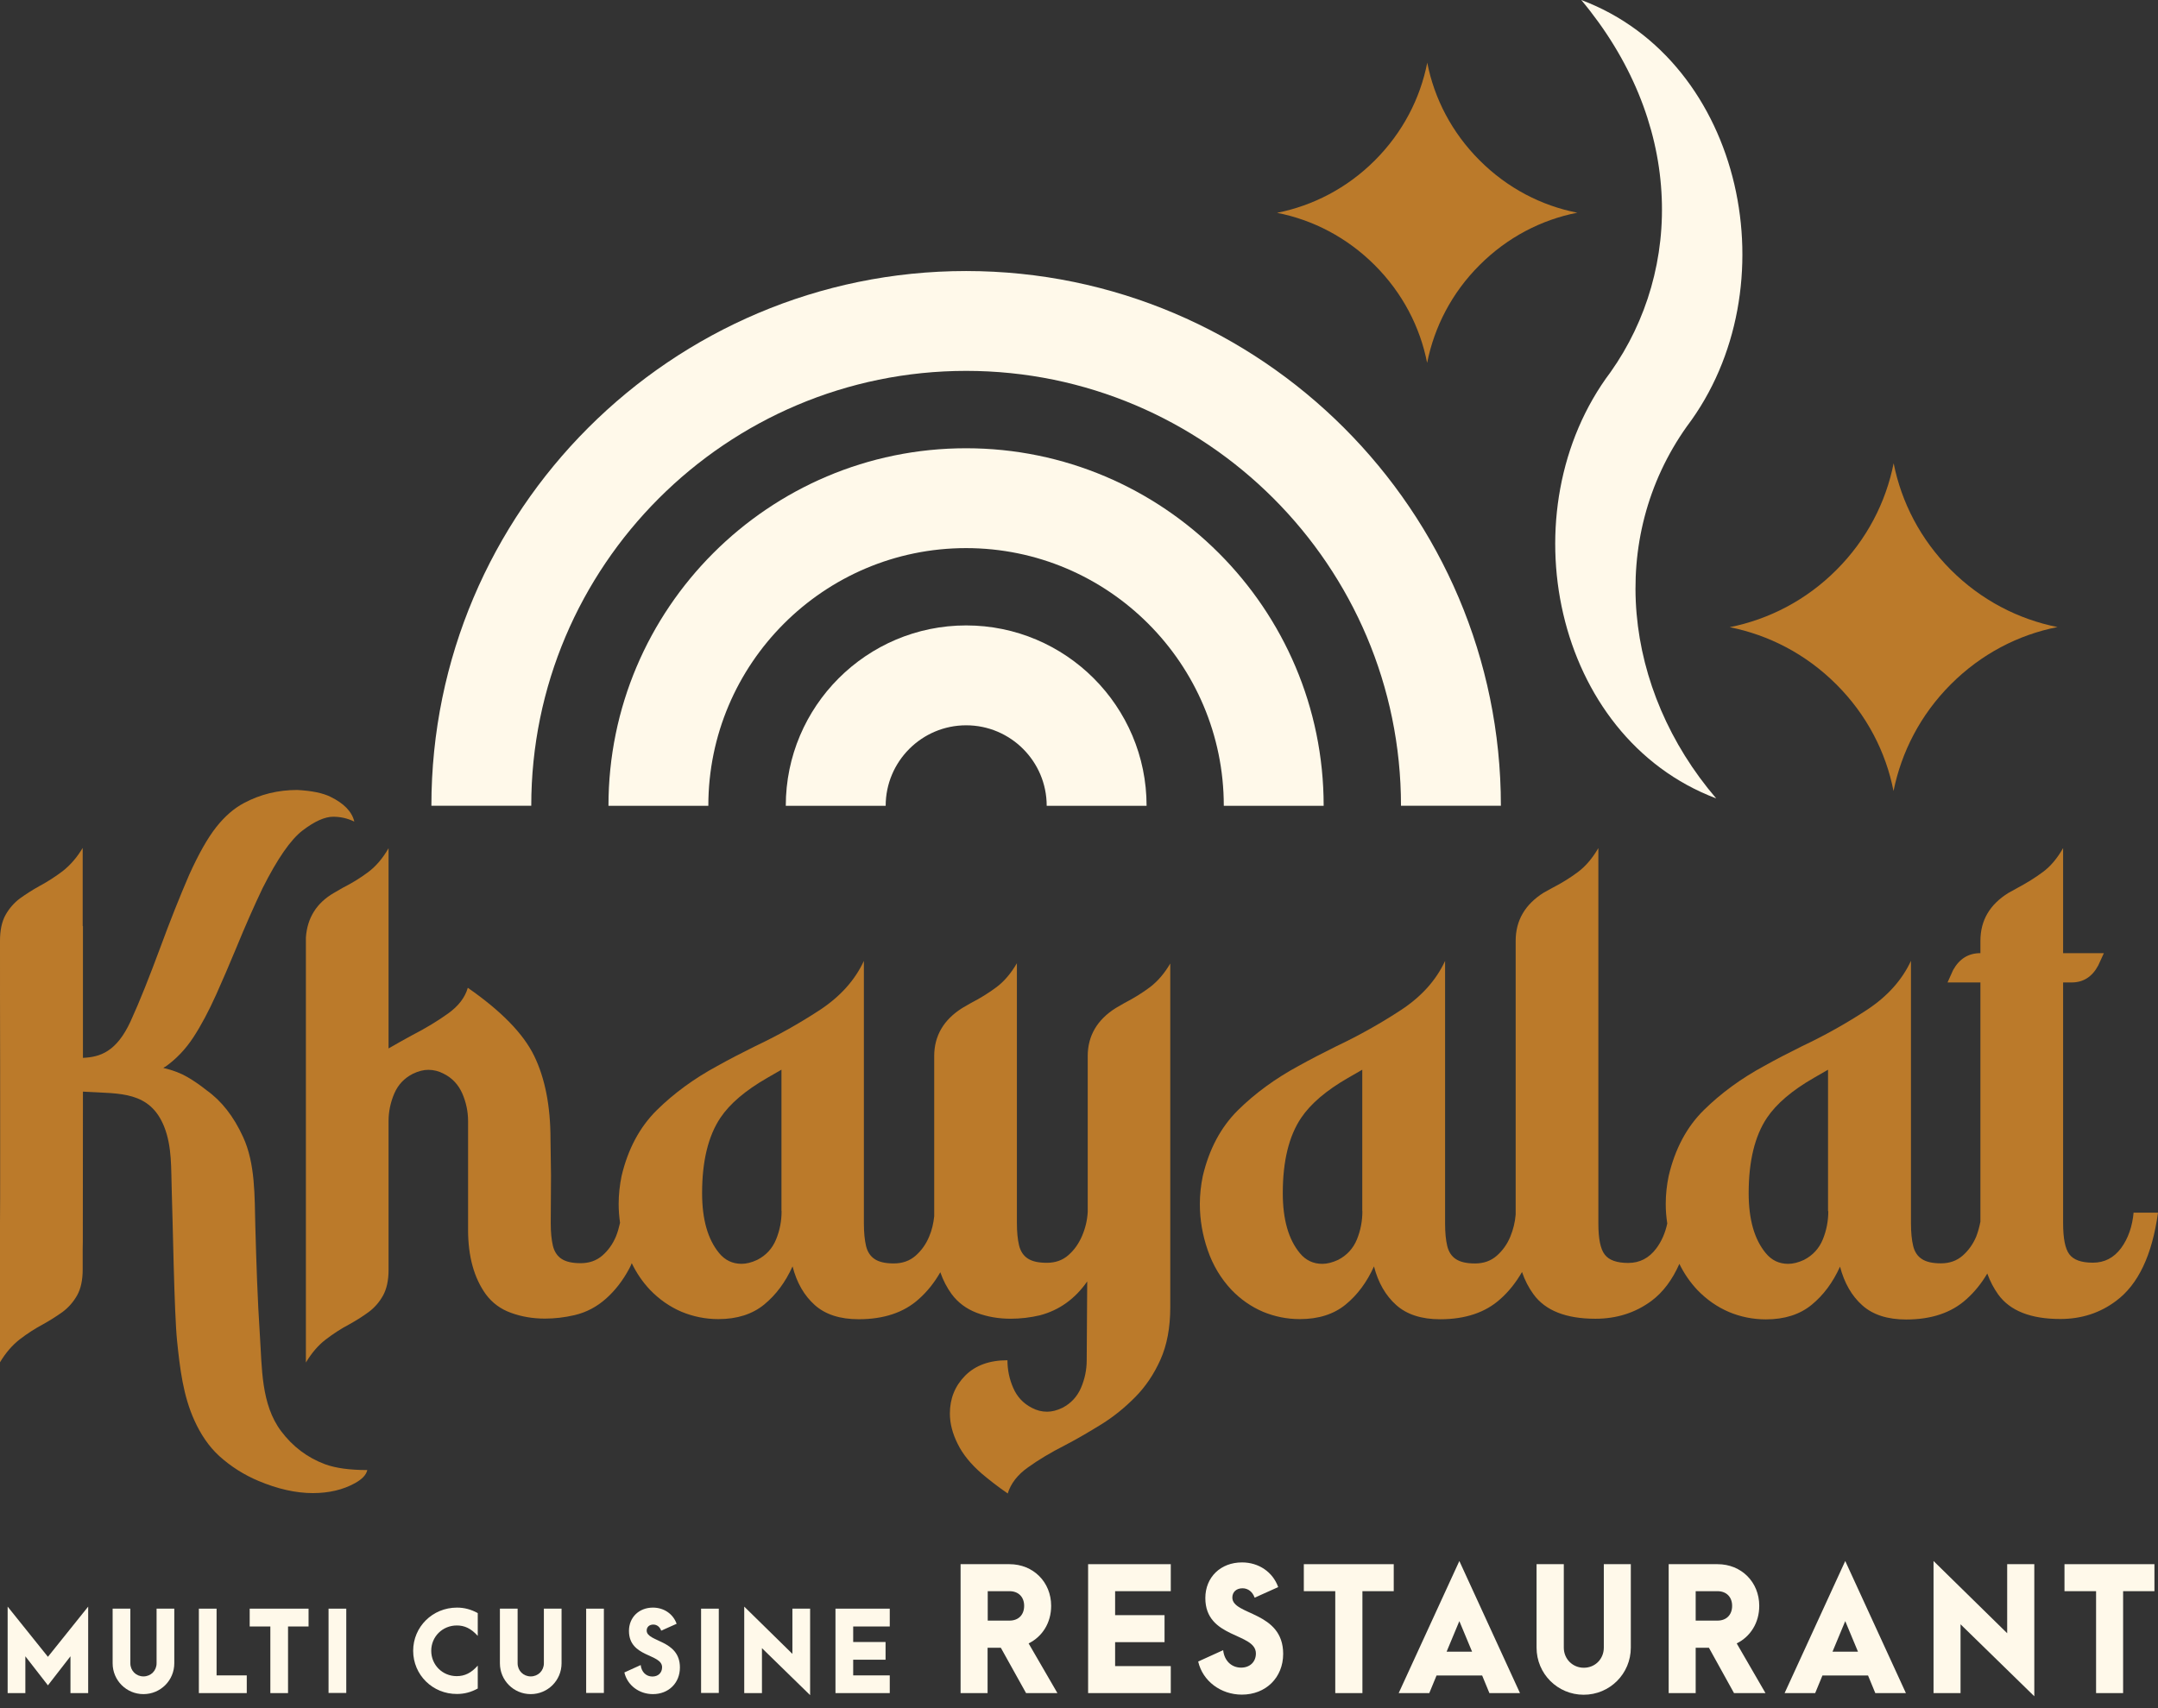
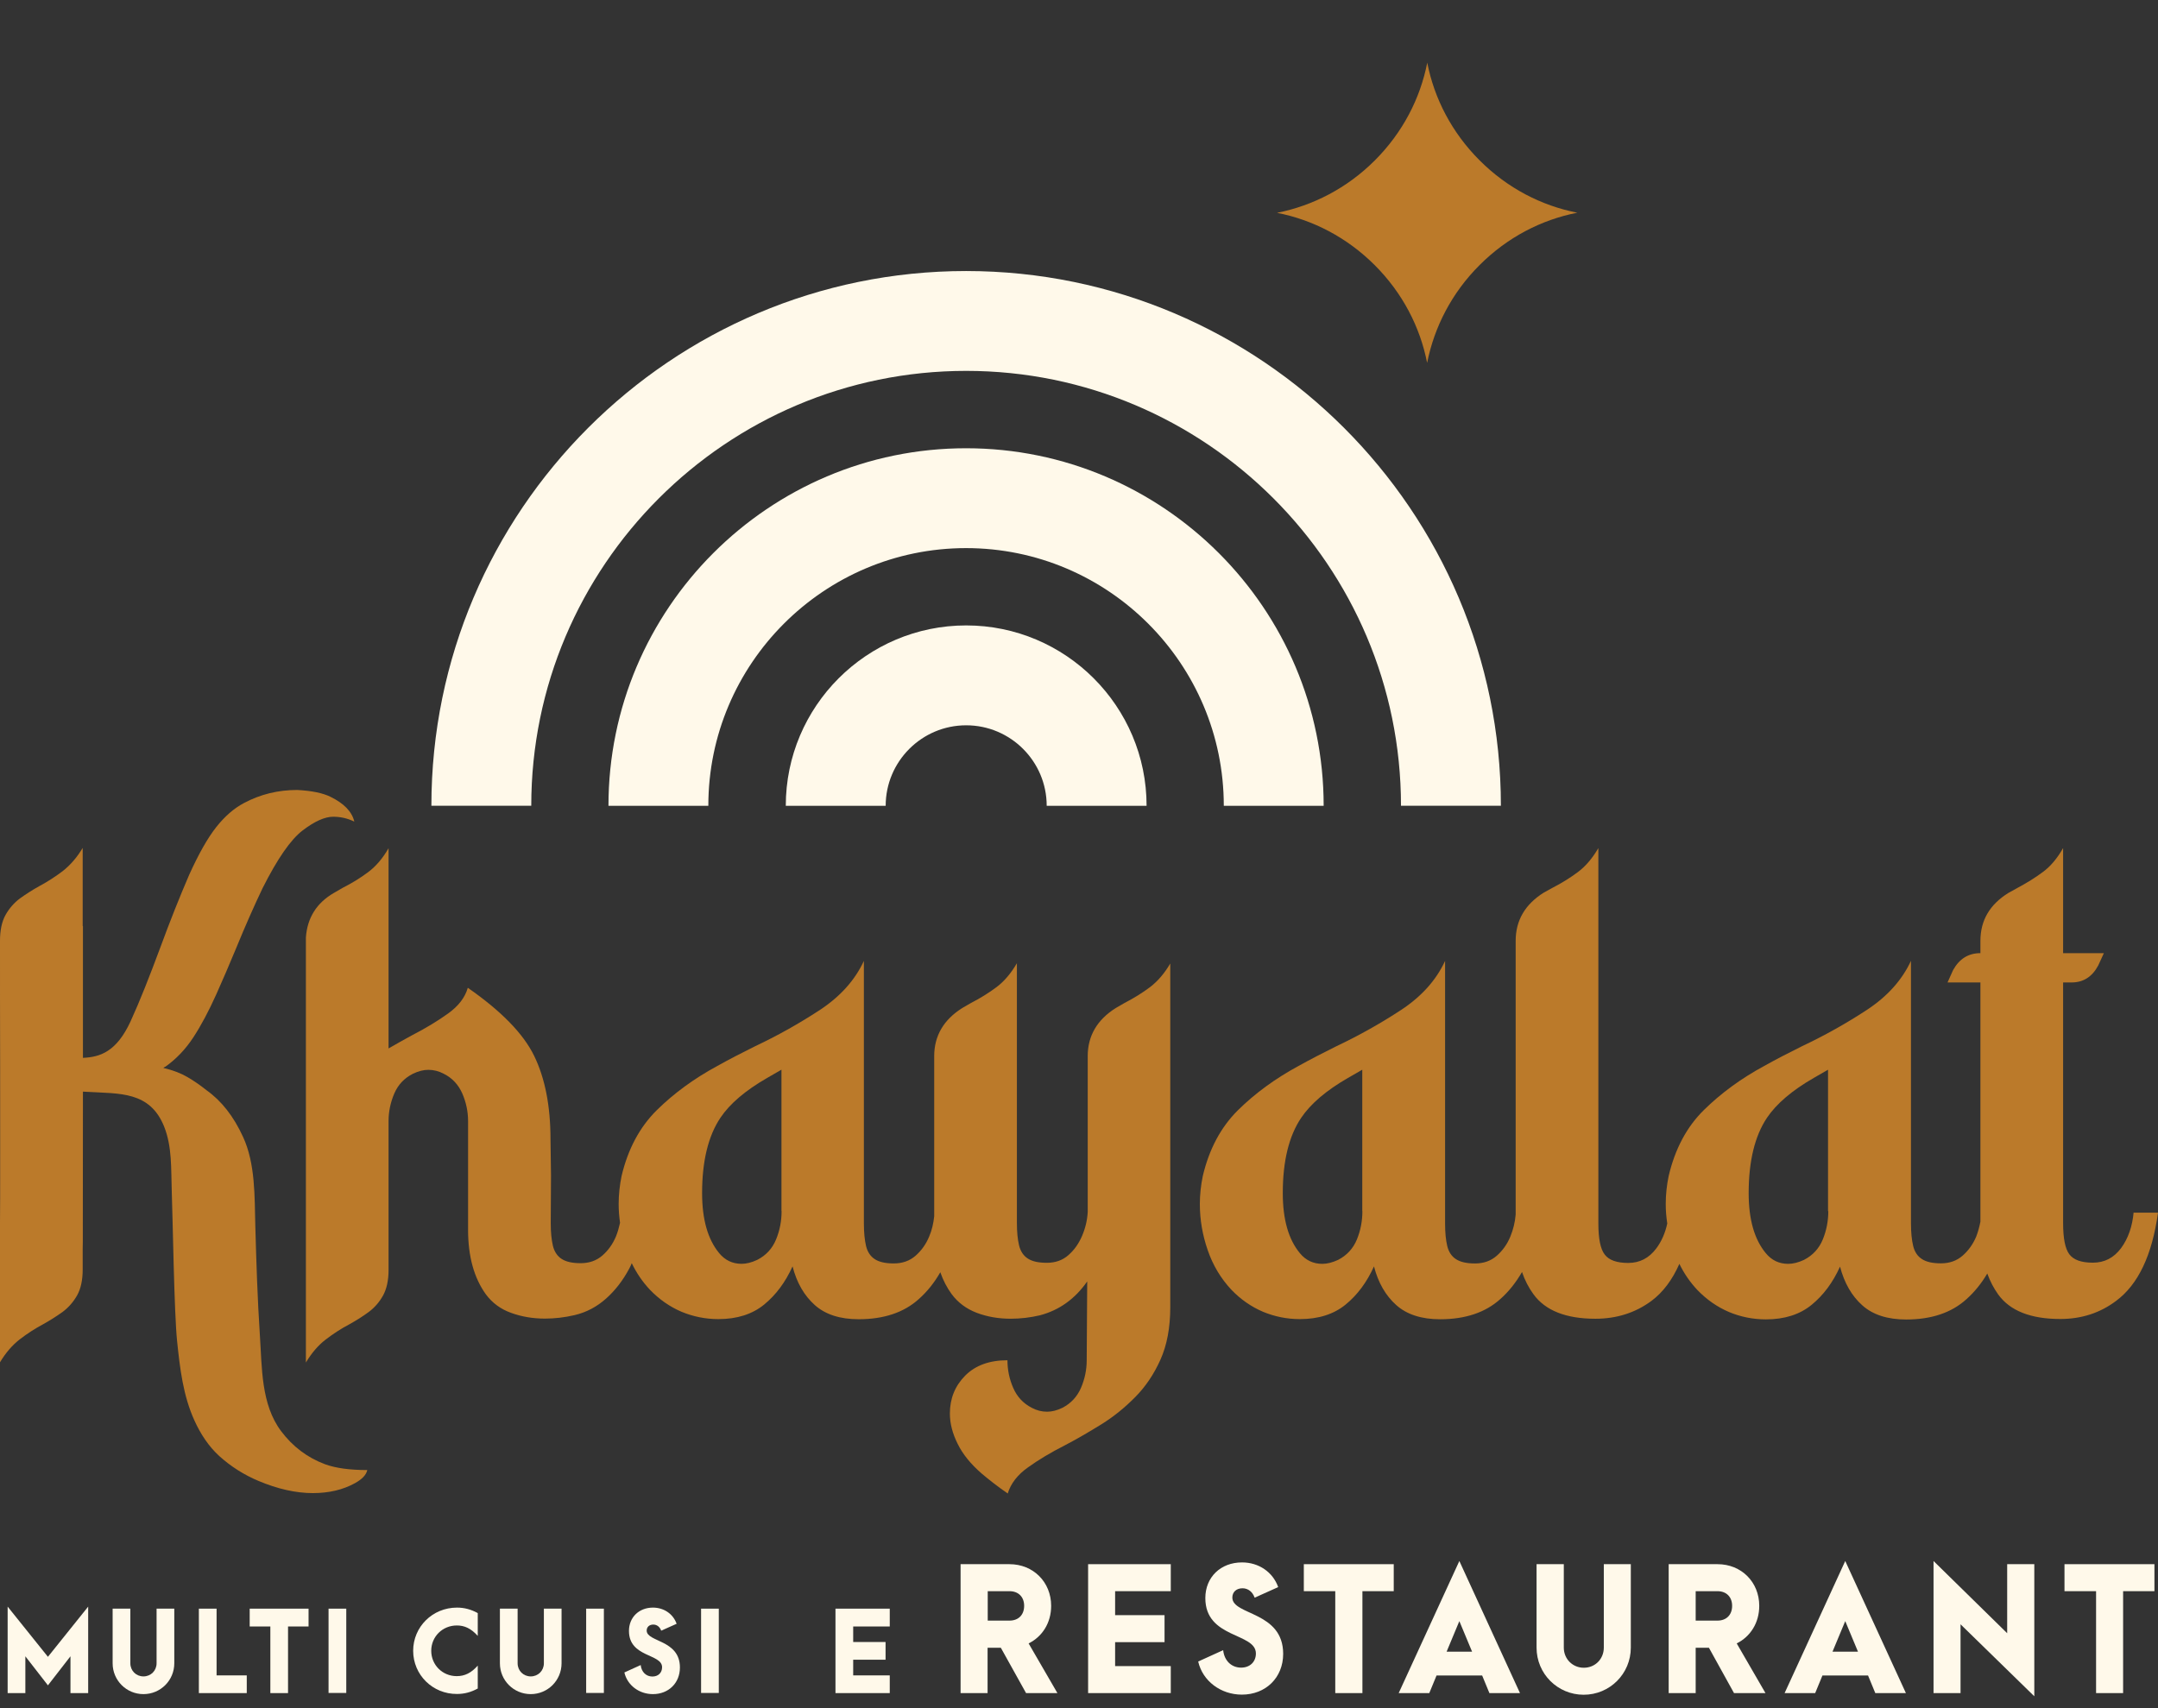
<svg xmlns="http://www.w3.org/2000/svg" width="72" height="57" viewBox="0 0 72 57" fill="none">
  <rect x="0" y="0" width="72" height="57" fill="#333333" stroke="none" />
  <path d="M9.381 47.759C8.705 46.862 8.743 45.629 8.671 44.562C8.59 43.338 8.552 42.118 8.518 40.894C8.493 39.938 8.522 38.828 8.11 37.94C7.796 37.251 7.387 36.733 6.89 36.38C6.665 36.201 6.448 36.053 6.24 35.934C6.036 35.815 5.772 35.712 5.449 35.636C5.466 35.619 5.492 35.606 5.521 35.593C5.874 35.343 6.185 35.02 6.448 34.62C6.707 34.225 6.962 33.745 7.213 33.188C7.43 32.707 7.647 32.197 7.872 31.657C8.174 30.918 8.471 30.246 8.76 29.639C9.253 28.661 9.695 28.019 10.095 27.713C10.495 27.407 10.835 27.254 11.119 27.254C11.357 27.254 11.591 27.305 11.821 27.416C11.744 27.084 11.476 26.808 11.022 26.587C10.771 26.463 10.401 26.387 9.917 26.361C9.275 26.361 8.684 26.506 8.136 26.799C7.808 26.973 7.502 27.237 7.213 27.602C6.928 27.964 6.627 28.495 6.312 29.192C5.998 29.919 5.674 30.731 5.343 31.632C4.986 32.593 4.663 33.413 4.353 34.089C3.885 35.1 3.337 35.275 2.767 35.3V30.897C2.763 30.901 2.763 30.905 2.759 30.909V28.295C2.567 28.614 2.346 28.869 2.096 29.065C1.845 29.256 1.581 29.426 1.318 29.566C1.08 29.698 0.863 29.838 0.667 29.979C0.472 30.123 0.31 30.31 0.187 30.527C0.064 30.748 0 31.033 0 31.394C0 31.394 4.15102e-06 35.402 0.004 35.398C0.004 35.398 0.009 40.805 0 40.813V45.459C0.191 45.14 0.412 44.885 0.663 44.69C0.914 44.498 1.177 44.328 1.441 44.188C1.679 44.056 1.896 43.916 2.091 43.776C2.287 43.631 2.448 43.444 2.572 43.227C2.695 43.007 2.759 42.722 2.759 42.36V41.655C2.763 41.583 2.763 41.51 2.763 41.434L2.767 36.427L2.92 36.435C3.991 36.499 4.999 36.41 5.475 37.591C5.747 38.271 5.704 39.011 5.73 39.725C5.764 40.656 5.811 43.818 5.908 44.745C6.002 45.655 6.108 46.573 6.491 47.41C6.69 47.848 6.958 48.26 7.315 48.587C7.702 48.936 8.136 49.212 8.62 49.416C9.266 49.688 9.874 49.824 10.439 49.824C10.971 49.824 11.443 49.714 11.842 49.493C12.089 49.357 12.22 49.212 12.254 49.055C11.668 49.055 11.196 48.991 10.839 48.859C10.252 48.639 9.764 48.269 9.381 47.759Z" fill="#BB7A2A" />
  <path d="M38.374 32.937C38.119 33.128 37.834 33.307 37.52 33.468L37.226 33.638C36.606 34.029 36.291 34.565 36.291 35.241V40.447C36.274 40.728 36.21 40.992 36.1 41.247C35.989 41.502 35.841 41.714 35.645 41.884C35.454 42.054 35.212 42.139 34.927 42.139C34.646 42.139 34.438 42.093 34.289 41.995C34.145 41.901 34.047 41.752 34 41.557C33.953 41.361 33.928 41.111 33.928 40.809V32.142C33.732 32.478 33.507 32.745 33.252 32.937C32.997 33.128 32.712 33.307 32.398 33.468L32.104 33.638C31.484 34.029 31.169 34.565 31.169 35.241V40.588C31.144 40.822 31.093 41.051 30.999 41.268C30.893 41.523 30.74 41.735 30.544 41.906C30.349 42.075 30.107 42.16 29.822 42.16C29.541 42.16 29.333 42.114 29.184 42.016C29.04 41.922 28.942 41.774 28.895 41.578C28.849 41.383 28.823 41.132 28.823 40.83V32.065C28.525 32.707 28.037 33.251 27.361 33.698C26.681 34.144 25.958 34.552 25.193 34.913C24.747 35.134 24.326 35.351 23.931 35.572C23.153 35.993 22.481 36.486 21.912 37.047C21.342 37.612 20.951 38.343 20.738 39.245C20.675 39.555 20.641 39.865 20.641 40.18C20.641 40.388 20.658 40.596 20.687 40.805C20.653 40.958 20.611 41.111 20.551 41.259C20.445 41.514 20.292 41.727 20.097 41.897C19.901 42.067 19.659 42.152 19.374 42.152C19.093 42.152 18.885 42.105 18.736 42.008C18.592 41.914 18.494 41.765 18.447 41.57C18.401 41.374 18.375 41.123 18.375 40.822L18.384 39.219L18.367 38.016C18.367 36.907 18.184 35.98 17.823 35.236C17.461 34.492 16.722 33.736 15.608 32.962C15.514 33.29 15.293 33.574 14.949 33.821C14.605 34.068 14.201 34.314 13.729 34.556C13.479 34.692 13.223 34.837 12.964 34.986V28.304C12.769 28.644 12.543 28.907 12.288 29.099C12.033 29.29 11.748 29.468 11.434 29.626C11.341 29.681 11.243 29.736 11.141 29.796C10.567 30.127 10.252 30.625 10.206 31.283V45.467C10.397 45.149 10.618 44.889 10.869 44.698C11.119 44.507 11.379 44.337 11.646 44.197C11.884 44.065 12.101 43.929 12.297 43.784C12.492 43.64 12.654 43.457 12.777 43.236C12.9 43.015 12.964 42.73 12.964 42.373V37.408C12.964 37.094 13.028 36.788 13.155 36.49C13.283 36.193 13.491 35.976 13.776 35.831C13.959 35.742 14.133 35.7 14.29 35.7C14.469 35.7 14.639 35.742 14.805 35.831C15.089 35.972 15.293 36.193 15.425 36.49C15.553 36.788 15.617 37.094 15.617 37.408V41.038C15.617 41.927 15.816 42.645 16.212 43.193C16.424 43.478 16.705 43.686 17.053 43.81C17.402 43.937 17.776 44.001 18.18 44.001C18.507 44.001 18.834 43.963 19.166 43.886C19.565 43.793 19.914 43.606 20.22 43.334C20.526 43.062 20.785 42.726 20.998 42.326C21.027 42.275 21.053 42.212 21.078 42.152C21.236 42.479 21.436 42.773 21.682 43.036C21.997 43.363 22.349 43.606 22.736 43.772C23.123 43.933 23.535 44.018 23.969 44.018C24.589 44.018 25.099 43.856 25.495 43.533C25.89 43.21 26.205 42.785 26.443 42.258C26.583 42.807 26.834 43.236 27.186 43.55C27.539 43.865 28.028 44.022 28.649 44.022C29.49 44.022 30.162 43.797 30.659 43.346C30.936 43.1 31.174 42.802 31.373 42.454C31.467 42.726 31.594 42.968 31.752 43.185C31.964 43.47 32.245 43.678 32.593 43.81C32.942 43.941 33.316 44.005 33.72 44.005C34.047 44.005 34.374 43.967 34.697 43.891C35.343 43.72 35.87 43.342 36.274 42.76L36.257 45.391C36.257 45.71 36.193 46.016 36.066 46.313C35.938 46.607 35.734 46.828 35.45 46.976C35.267 47.066 35.093 47.108 34.935 47.108C34.757 47.108 34.587 47.066 34.421 46.976C34.136 46.828 33.932 46.607 33.805 46.313C33.677 46.02 33.613 45.714 33.613 45.391C33.014 45.391 32.542 45.561 32.202 45.905C31.862 46.249 31.692 46.67 31.692 47.168C31.692 47.495 31.777 47.831 31.951 48.179C32.121 48.528 32.389 48.855 32.751 49.17C33.001 49.382 33.29 49.608 33.622 49.837C33.724 49.505 33.949 49.212 34.298 48.966C34.646 48.715 35.059 48.468 35.535 48.226C35.934 48.018 36.334 47.784 36.746 47.529C37.158 47.274 37.532 46.968 37.877 46.619C38.221 46.271 38.502 45.854 38.718 45.37C38.935 44.885 39.045 44.303 39.045 43.627V32.151C38.854 32.478 38.629 32.741 38.374 32.937ZM26.077 40.413C26.077 40.741 26.018 41.055 25.894 41.357C25.771 41.659 25.563 41.889 25.265 42.041C25.074 42.131 24.9 42.173 24.742 42.173C24.441 42.173 24.19 42.054 23.994 41.816C23.616 41.357 23.425 40.694 23.425 39.814C23.425 38.747 23.629 37.906 24.037 37.298C24.351 36.83 24.87 36.388 25.593 35.972L26.073 35.695V40.413H26.077Z" fill="#BB7A2A" />
  <path d="M71.188 40.444C71.146 40.924 71.005 41.328 70.767 41.651C70.525 41.974 70.215 42.135 69.828 42.135C69.441 42.135 69.182 42.042 69.042 41.855C68.901 41.668 68.834 41.319 68.834 40.809V32.784H69.118C69.509 32.784 69.807 32.593 70.007 32.215L70.194 31.806H68.834V28.3C68.638 28.644 68.413 28.912 68.158 29.099C67.903 29.29 67.618 29.465 67.303 29.634L67.01 29.796C66.385 30.183 66.075 30.714 66.075 31.398V31.806C65.675 31.806 65.374 31.994 65.165 32.368L64.978 32.784H66.075V40.767C66.041 40.937 65.998 41.102 65.935 41.264C65.828 41.519 65.675 41.731 65.48 41.902C65.284 42.072 65.046 42.157 64.757 42.157C64.477 42.157 64.268 42.11 64.12 42.012C63.975 41.919 63.877 41.77 63.831 41.574C63.784 41.379 63.758 41.128 63.758 40.826V32.062C63.461 32.703 62.972 33.247 62.296 33.694C61.616 34.14 60.893 34.548 60.128 34.909C59.682 35.13 59.261 35.347 58.866 35.568C58.088 35.989 57.416 36.482 56.847 37.043C56.277 37.604 55.886 38.34 55.674 39.241C55.61 39.551 55.576 39.861 55.576 40.176C55.576 40.393 55.593 40.609 55.627 40.826C55.559 41.145 55.436 41.425 55.261 41.659C55.019 41.982 54.709 42.144 54.322 42.144C53.944 42.144 53.68 42.05 53.54 41.863C53.395 41.676 53.328 41.328 53.328 40.818V28.3C53.132 28.636 52.907 28.903 52.652 29.095C52.397 29.286 52.112 29.465 51.797 29.626L51.504 29.788C50.883 30.178 50.569 30.714 50.569 31.398V40.529C50.548 40.784 50.488 41.03 50.39 41.268C50.284 41.523 50.131 41.736 49.935 41.906C49.74 42.076 49.502 42.161 49.213 42.161C48.932 42.161 48.724 42.114 48.575 42.016C48.431 41.923 48.333 41.774 48.286 41.578C48.239 41.383 48.214 41.132 48.214 40.83V32.066C47.916 32.708 47.428 33.252 46.752 33.698C46.072 34.144 45.349 34.552 44.584 34.914C44.138 35.135 43.717 35.352 43.322 35.572C42.544 35.993 41.872 36.486 41.303 37.047C40.733 37.613 40.342 38.344 40.13 39.245C40.066 39.555 40.032 39.865 40.032 40.18C40.032 40.703 40.121 41.217 40.295 41.719C40.469 42.225 40.733 42.662 41.082 43.036C41.396 43.364 41.749 43.606 42.136 43.772C42.523 43.933 42.935 44.018 43.368 44.018C43.989 44.018 44.499 43.857 44.894 43.534C45.29 43.211 45.604 42.786 45.842 42.259C45.983 42.807 46.233 43.236 46.586 43.551C46.939 43.865 47.428 44.023 48.048 44.023C48.89 44.023 49.562 43.797 50.059 43.347C50.339 43.1 50.577 42.798 50.781 42.446C50.875 42.722 51.002 42.968 51.164 43.19C51.559 43.733 52.248 44.006 53.23 44.006C53.94 44.006 54.564 43.806 55.1 43.41C55.487 43.121 55.797 42.705 56.031 42.174C56.188 42.497 56.388 42.786 56.63 43.045C56.945 43.372 57.297 43.614 57.684 43.78C58.071 43.942 58.483 44.027 58.917 44.027C59.538 44.027 60.048 43.865 60.443 43.542C60.838 43.219 61.153 42.794 61.391 42.267C61.535 42.815 61.782 43.245 62.135 43.559C62.487 43.874 62.976 44.031 63.597 44.031C64.438 44.031 65.11 43.806 65.607 43.355C65.875 43.117 66.109 42.828 66.304 42.497C66.398 42.756 66.521 42.99 66.67 43.198C67.065 43.742 67.754 44.014 68.74 44.014C69.445 44.014 70.066 43.814 70.602 43.41C71.337 42.866 71.805 41.885 72 40.465H71.188V40.444ZM45.455 40.414C45.455 40.741 45.396 41.056 45.273 41.358C45.149 41.659 44.941 41.889 44.644 42.042C44.452 42.131 44.278 42.174 44.117 42.174C43.815 42.174 43.564 42.055 43.368 41.816C42.99 41.358 42.799 40.694 42.799 39.815C42.799 38.748 43.003 37.906 43.415 37.298C43.73 36.831 44.248 36.389 44.971 35.972L45.451 35.696V40.414H45.455ZM61 40.414C61 40.741 60.94 41.056 60.817 41.358C60.694 41.659 60.485 41.889 60.188 42.042C59.997 42.131 59.822 42.174 59.661 42.174C59.359 42.174 59.108 42.055 58.913 41.816C58.534 41.358 58.343 40.694 58.343 39.815C58.343 38.748 58.547 37.906 58.955 37.298C59.27 36.831 59.788 36.389 60.511 35.972L60.991 35.696V40.414H61Z" fill="#BB7A2A" />
  <path d="M0.255 53.612L1.599 55.287L2.942 53.612V56.498H2.351V55.27L1.599 56.239L0.846 55.27V56.498H0.255V53.612Z" fill="#FFF9EA" />
  <path d="M4.349 53.68V55.503C4.349 55.75 4.54 55.941 4.786 55.941C5.033 55.941 5.224 55.75 5.224 55.503V53.68H5.815V55.503C5.815 56.073 5.356 56.532 4.786 56.532C4.217 56.532 3.758 56.073 3.758 55.503V53.68H4.349Z" fill="#FFF9EA" />
  <path d="M6.635 53.68H7.226V55.907H8.233V56.498H6.635V53.68Z" fill="#FFF9EA" />
  <path d="M9.02 54.275H8.331V53.68H10.295V54.275H9.61V56.498H9.02V54.275Z" fill="#FFF9EA" />
  <path d="M11.553 53.68H10.962V56.493H11.553V53.68Z" fill="#FFF9EA" />
  <path d="M13.785 55.086C13.785 54.287 14.431 53.645 15.247 53.645C15.493 53.645 15.714 53.705 15.94 53.828V54.589C15.71 54.334 15.493 54.241 15.243 54.241C14.762 54.241 14.388 54.615 14.388 55.086C14.388 55.558 14.762 55.932 15.238 55.932C15.506 55.932 15.723 55.826 15.94 55.58V56.345C15.714 56.468 15.493 56.527 15.247 56.527C14.435 56.532 13.785 55.89 13.785 55.086Z" fill="#FFF9EA" />
  <path d="M17.27 53.68V55.503C17.27 55.75 17.461 55.941 17.708 55.941C17.954 55.941 18.146 55.75 18.146 55.503V53.68H18.736V55.503C18.736 56.073 18.277 56.532 17.708 56.532C17.138 56.532 16.679 56.073 16.679 55.503V53.68H17.27Z" fill="#FFF9EA" />
  <path d="M20.148 53.68H19.557V56.493H20.148V53.68Z" fill="#FFF9EA" />
  <path d="M20.832 55.809L21.376 55.562C21.402 55.796 21.559 55.945 21.767 55.945C21.958 55.945 22.09 55.822 22.09 55.635C22.09 55.176 20.985 55.316 20.985 54.423C20.985 53.969 21.321 53.645 21.784 53.645C22.154 53.645 22.46 53.858 22.575 54.185L22.06 54.415C22.018 54.292 21.92 54.211 21.797 54.211C21.661 54.211 21.576 54.296 21.576 54.411C21.576 54.802 22.685 54.708 22.685 55.643C22.685 56.162 22.307 56.532 21.784 56.532C21.325 56.532 20.93 56.238 20.832 55.809Z" fill="#FFF9EA" />
  <path d="M23.982 53.68H23.391V56.493H23.982V53.68Z" fill="#FFF9EA" />
-   <path d="M25.422 54.998V56.498H24.831V53.612L26.438 55.189V53.68H27.029V56.566L25.422 54.998Z" fill="#FFF9EA" />
  <path d="M27.875 53.68H29.686V54.275H28.466V54.793H29.546V55.384H28.466V55.907H29.686V56.498H27.875V53.68Z" fill="#FFF9EA" />
  <path d="M34.234 56.498L33.392 54.985H32.95V56.498H32.049V52.196H33.681C34.472 52.196 35.071 52.791 35.071 53.586C35.071 54.156 34.774 54.615 34.319 54.84L35.28 56.498H34.234ZM32.955 54.079H33.681C33.979 54.079 34.17 53.888 34.17 53.586C34.17 53.289 33.979 53.097 33.681 53.097H32.955V54.079Z" fill="#FFF9EA" />
  <path d="M36.304 52.196H39.062V53.097H37.205V53.897H38.854V54.798H37.205V55.597H39.062V56.498H36.304V52.196Z" fill="#FFF9EA" />
  <path d="M39.977 55.444L40.81 55.065C40.848 55.422 41.09 55.648 41.409 55.648C41.702 55.648 41.902 55.456 41.902 55.176C41.902 54.474 40.215 54.687 40.215 53.327C40.215 52.63 40.725 52.137 41.439 52.137C42 52.137 42.467 52.46 42.646 52.961L41.86 53.314C41.796 53.127 41.647 53 41.456 53C41.248 53 41.116 53.127 41.116 53.31C41.116 53.909 42.812 53.76 42.812 55.189C42.812 55.979 42.234 56.549 41.434 56.549C40.733 56.549 40.125 56.098 39.977 55.444Z" fill="#FFF9EA" />
  <path d="M44.55 53.097H43.501V52.196H46.501V53.097H45.456V56.498H44.55V53.097Z" fill="#FFF9EA" />
  <path d="M49.451 55.911H47.929L47.687 56.498H46.666L48.69 52.09L50.713 56.498H49.693L49.451 55.911ZM49.115 55.116L48.69 54.096L48.265 55.116H49.115Z" fill="#FFF9EA" />
  <path d="M52.175 52.196V54.98C52.175 55.359 52.468 55.652 52.843 55.652C53.221 55.652 53.51 55.359 53.51 54.98V52.196H54.411V54.98C54.411 55.852 53.71 56.553 52.838 56.553C51.967 56.553 51.266 55.852 51.266 54.98V52.196H52.175Z" fill="#FFF9EA" />
  <path d="M57.854 56.498L57.017 54.985H56.575V56.498H55.674V52.196H57.306C58.097 52.196 58.696 52.791 58.696 53.586C58.696 54.156 58.398 54.615 57.944 54.84L58.904 56.498H57.854ZM56.575 54.079H57.302C57.599 54.079 57.791 53.888 57.791 53.586C57.791 53.289 57.599 53.097 57.302 53.097H56.575V54.079Z" fill="#FFF9EA" />
  <path d="M62.326 55.911H60.804L60.562 56.498H59.542L61.565 52.09L63.589 56.498H62.568L62.326 55.911ZM61.99 55.116L61.565 54.096L61.14 55.116H61.99Z" fill="#FFF9EA" />
  <path d="M65.412 54.202V56.498H64.511V52.09L66.968 54.5V52.196H67.873V56.604L65.412 54.202Z" fill="#FFF9EA" />
  <path d="M69.934 53.097H68.88V52.196H71.881V53.097H70.836V56.498H69.934V53.097Z" fill="#FFF9EA" />
  <path d="M44.163 26.889H40.831C40.831 22.15 36.976 18.29 32.232 18.29C27.488 18.29 23.633 22.15 23.633 26.889H20.301C20.301 20.309 25.652 14.958 32.232 14.958C38.812 14.958 44.163 20.309 44.163 26.889Z" fill="#FFF9EA" />
  <path d="M38.255 26.889H34.922C34.922 25.405 33.715 24.203 32.236 24.203C30.753 24.203 29.55 25.41 29.55 26.889H26.217C26.217 23.569 28.916 20.87 32.236 20.87C35.556 20.87 38.255 23.569 38.255 26.889Z" fill="#FFF9EA" />
  <path d="M50.076 26.888H46.743C46.743 18.888 40.236 12.376 32.236 12.376C24.237 12.376 17.725 18.884 17.725 26.888H14.393C14.393 17.048 22.396 9.044 32.236 9.044C42.072 9.048 50.076 17.052 50.076 26.888Z" fill="#FFF9EA" />
-   <path d="M65.089 19.017C66.1 20.028 67.342 20.666 68.647 20.925C67.342 21.18 66.1 21.822 65.089 22.834C64.073 23.85 63.44 25.095 63.176 26.396C62.921 25.091 62.279 23.845 61.268 22.838C60.256 21.826 59.015 21.189 57.71 20.929C59.011 20.67 60.26 20.033 61.272 19.017C62.284 18.005 62.921 16.764 63.18 15.459C63.44 16.764 64.077 18.005 65.089 19.017Z" fill="#BB7A2A" />
  <path d="M49.366 5.351C50.292 6.278 51.427 6.864 52.626 7.098C51.427 7.332 50.292 7.918 49.366 8.845C48.435 9.772 47.853 10.915 47.615 12.109C47.381 10.911 46.794 9.776 45.868 8.849C44.941 7.923 43.806 7.336 42.607 7.102C43.802 6.864 44.941 6.282 45.872 5.351C46.798 4.424 47.385 3.289 47.619 2.091C47.853 3.289 48.439 4.424 49.366 5.351Z" fill="#BB7A2A" />
-   <path d="M57.259 26.642C51.819 24.589 50.267 17.023 53.736 12.416C54.947 10.703 55.568 8.595 55.432 6.401C55.3 4.204 54.416 1.985 52.758 0C58.203 2.045 59.759 9.623 56.282 14.227C53.612 17.984 54.152 23.012 57.259 26.642Z" fill="#FFF9EA" />
</svg>